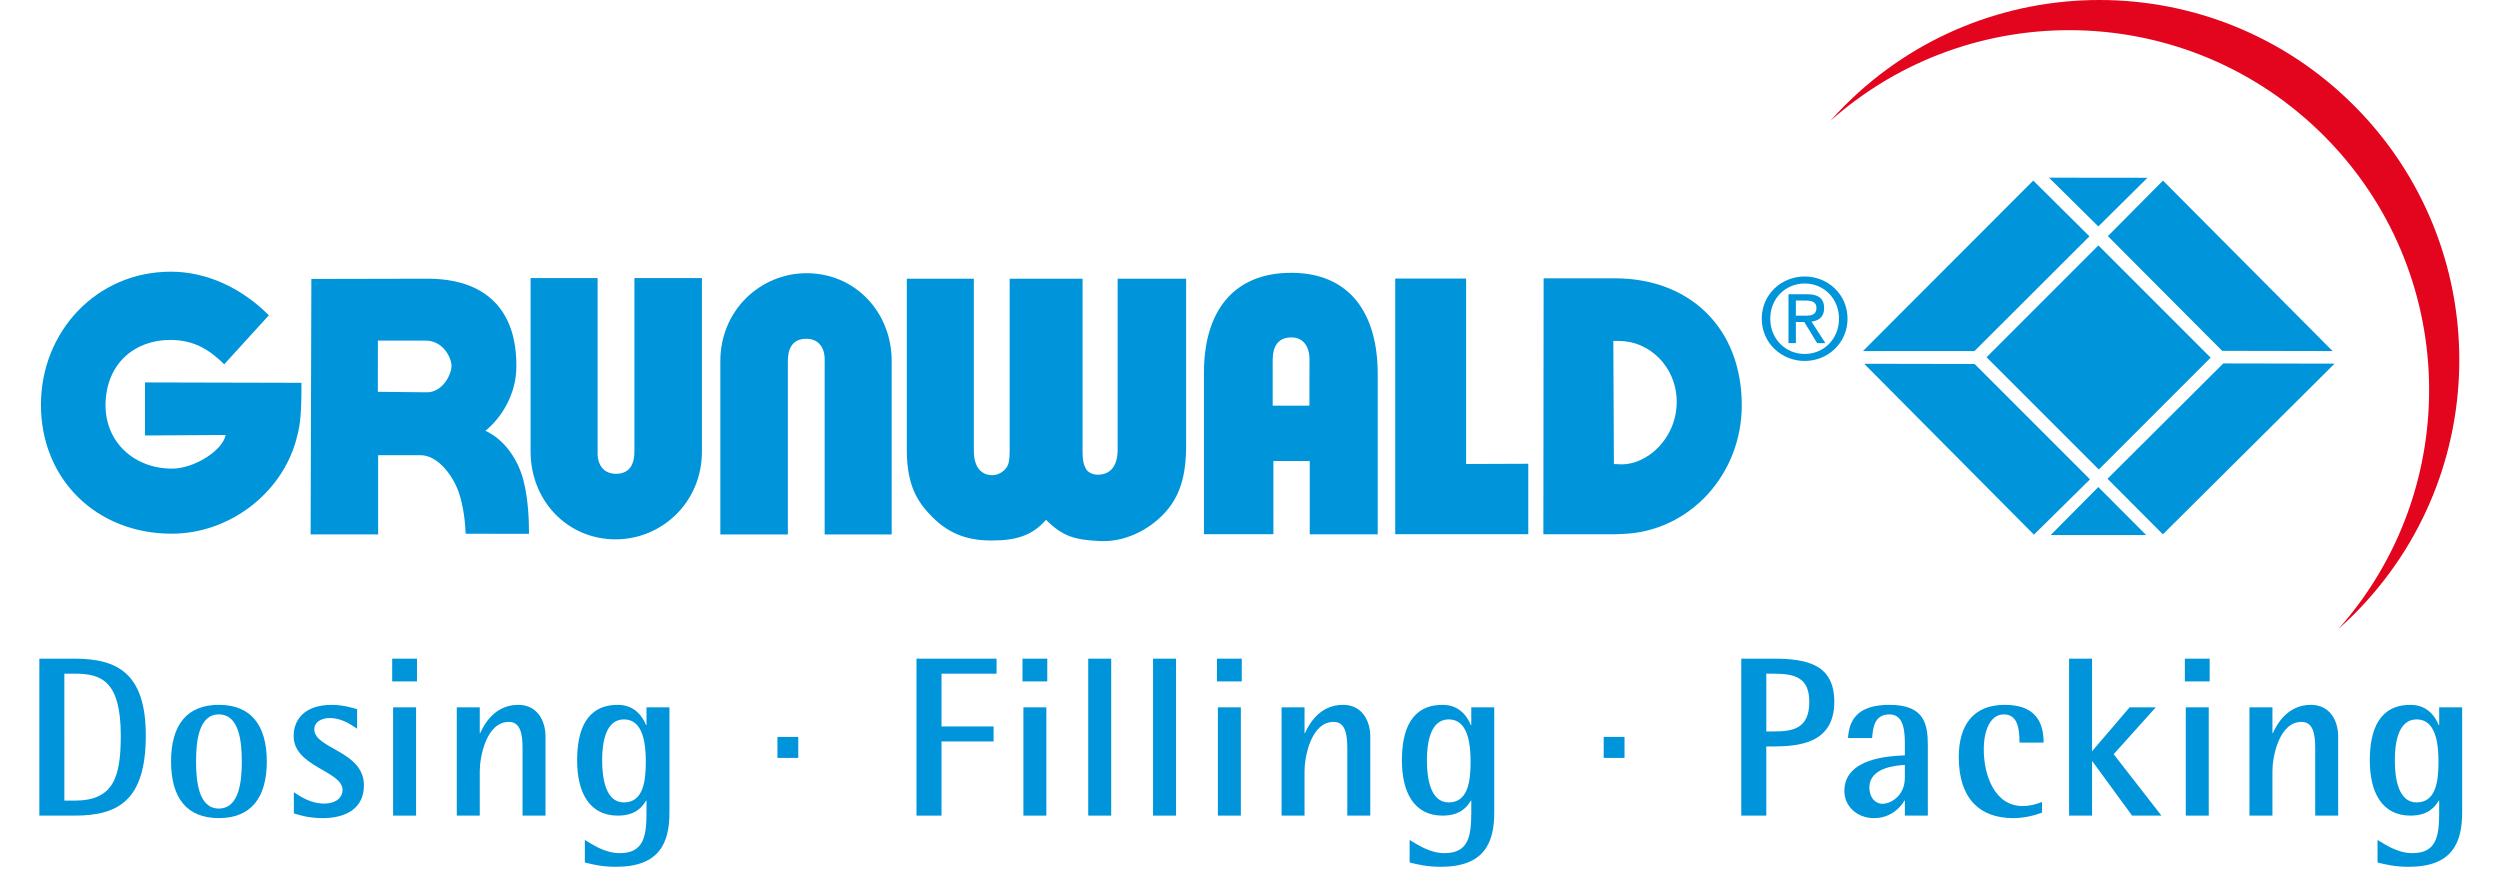
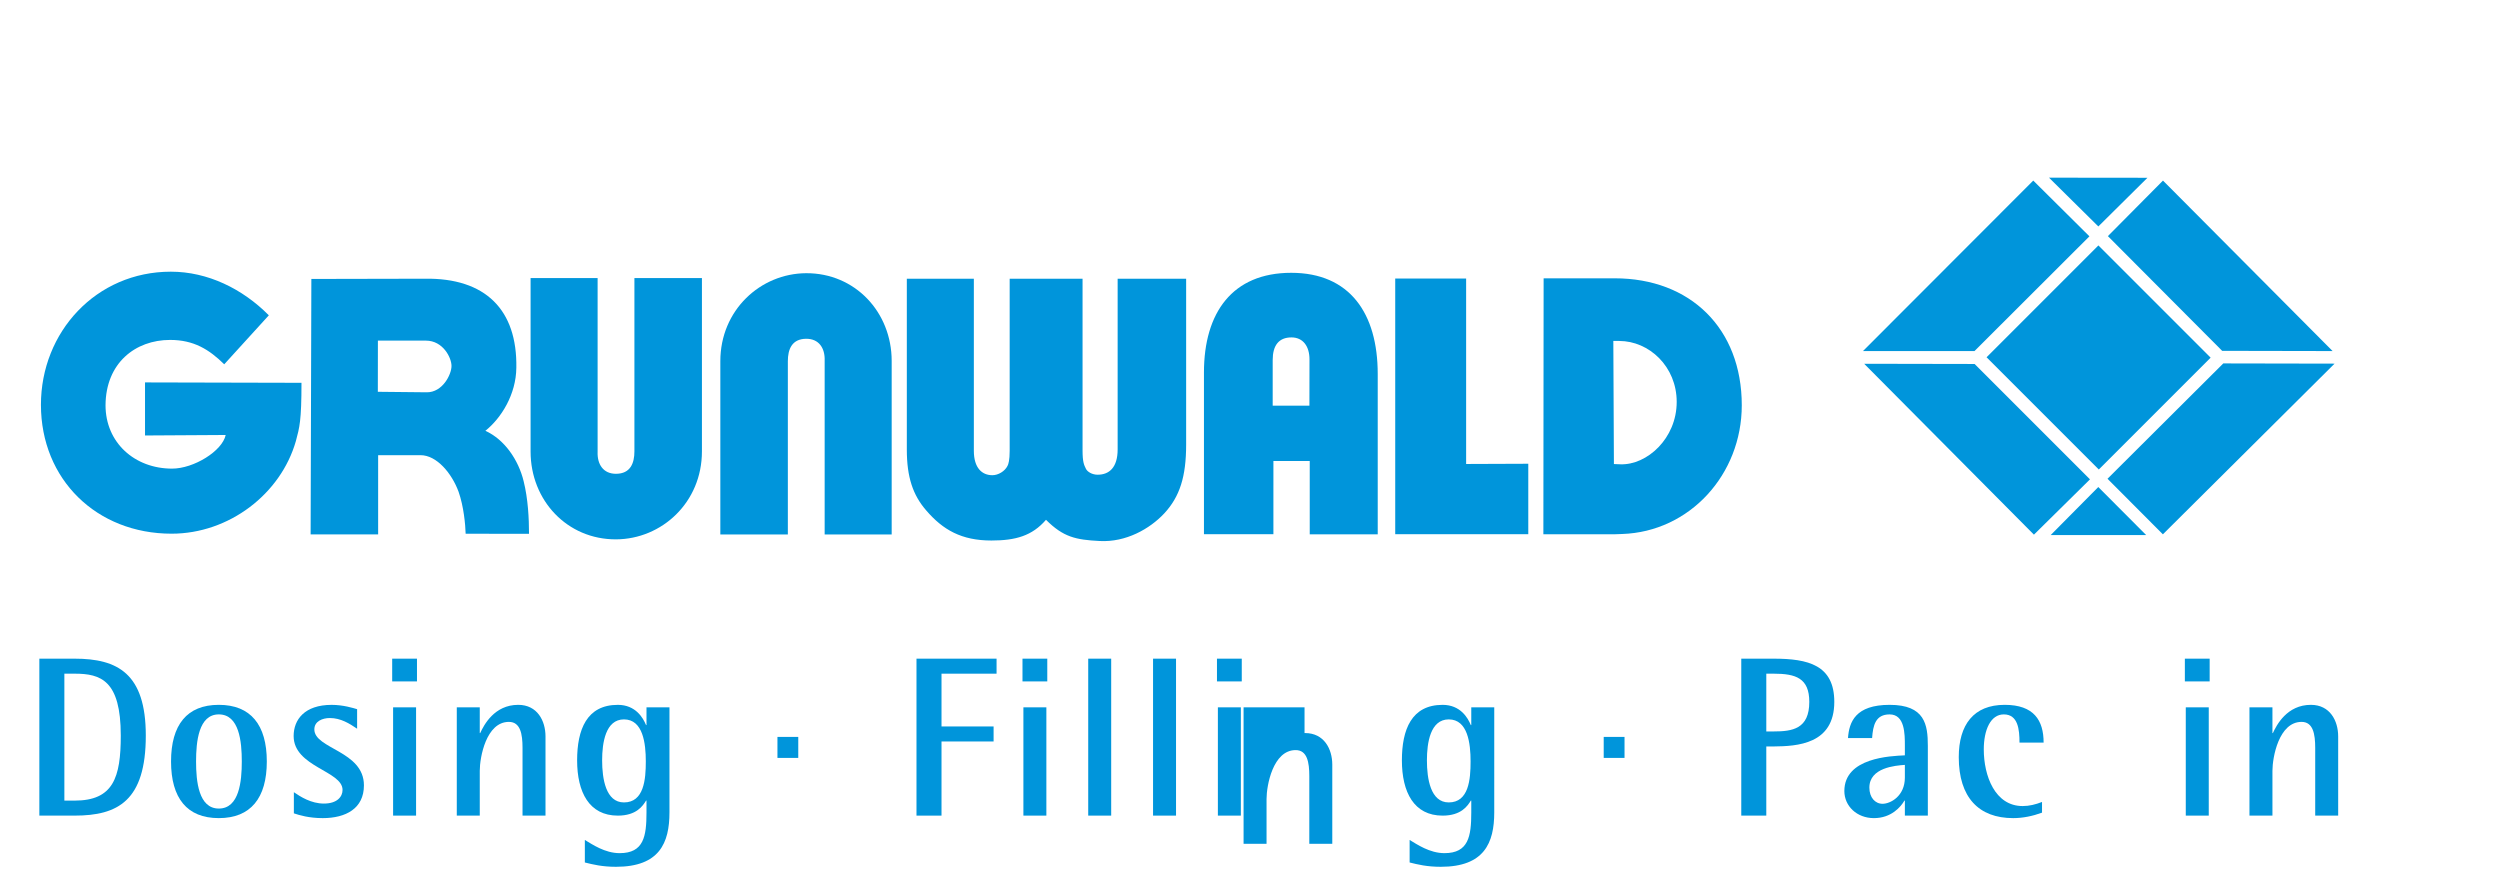
<svg xmlns="http://www.w3.org/2000/svg" version="1.1" id="Ebene_1" x="0px" y="0px" width="600.01px" height="212.598px" viewBox="-0.005 68.701 600.01 212.598" enable-background="new -0.005 68.701 600.01 212.598" xml:space="preserve">
  <g>
    <g>
      <path fill="#0095DB" d="M9.439,226.783H17.9c10.318,0,17.088,3.549,17.088,18.452c0,15.669-6.715,19.216-17.088,19.216H9.439    V226.783z M15.444,260.85H17.9c9.281,0,11.083-5.516,11.083-15.613c0-13.269-4.804-14.852-11.083-14.852h-2.456V260.85z" />
      <path fill="#0095DB" d="M41.047,251.457c0-8.789,3.822-13.592,11.464-13.592s11.52,4.803,11.52,13.592s-3.877,13.596-11.52,13.596    S41.047,260.246,41.047,251.457z M52.512,262.757c4.914,0,5.514-6.552,5.514-11.3c0-4.746-0.6-11.299-5.514-11.299    c-4.859,0-5.46,6.553-5.46,11.299C47.052,256.205,47.652,262.757,52.512,262.757z" />
      <path fill="#0095DB" d="M85.704,243.596c-1.856-1.256-3.933-2.564-6.552-2.564c-1.748,0-3.713,0.764-3.713,2.729    c0,4.694,11.901,5.133,11.901,13.43c0,5.566-4.368,7.862-9.881,7.862c-3.331,0-5.623-0.71-6.935-1.146v-5.076    c1.583,1.09,4.149,2.729,7.206,2.729c3.167,0,4.479-1.639,4.479-3.275c0-4.586-11.739-5.515-11.739-12.939    c0-3.928,2.621-7.477,9.118-7.477c2.784,0,5.187,0.764,6.115,1.035L85.704,243.596L85.704,243.596z" />
      <path fill="#0095DB" d="M94.122,226.783h5.95v5.459h-5.95V226.783z M94.341,238.464h5.514v25.987h-5.514V238.464z" />
      <path fill="#0095DB" d="M109.625,238.464h5.515v6.172h0.108c0.875-1.913,3.385-6.771,9.118-6.771c4.585,0,6.551,3.821,6.551,7.586    v19h-5.514v-16.269c0-3.274-0.491-6.226-3.275-6.226c-5.459,0-6.988,8.517-6.988,11.737v10.755h-5.515V238.464z" />
      <path fill="#0095DB" d="M160.669,263.687c0,7.315-2.403,13.048-12.83,13.048c-3.33,0-5.514-0.546-7.479-1.037v-5.406    c1.747,1.039,4.805,3.168,8.353,3.168c5.788,0,6.442-4.041,6.442-9.772v-2.837h-0.108c-0.766,1.255-2.293,3.602-6.771,3.602    c-6.878,0-9.771-5.621-9.771-13.266c0-7.367,2.292-13.32,9.771-13.32c4.26,0,6.062,3.112,6.771,4.857h0.108v-4.259h5.515V263.687z     M149.75,261.285c4.804,0,5.242-5.516,5.242-9.828c0-4.312-0.655-10.099-5.242-10.099c-4.422,0-5.241,5.624-5.241,9.827    C144.51,255.607,145.383,261.285,149.75,261.285z" />
      <path fill="#0095DB" d="M219.956,226.783h19.218v3.603h-13.212v12.668h12.5v3.603h-12.5v17.797h-6.006V226.783z" />
      <path fill="#0095DB" d="M245.396,226.783h5.95v5.459h-5.95V226.783z M245.616,238.464h5.513v25.987h-5.513V238.464z" />
      <path fill="#0095DB" d="M261.173,226.783h5.513v37.668h-5.513V226.783z" />
      <path fill="#0095DB" d="M276.732,226.783h5.515v37.668h-5.515V226.783z" />
      <path fill="#0095DB" d="M292.072,226.783h5.95v5.459h-5.95V226.783z M292.291,238.464h5.513v25.987h-5.513V238.464z" />
-       <path fill="#0095DB" d="M307.576,238.464h5.513v6.172h0.108c0.874-1.913,3.385-6.771,9.117-6.771c4.586,0,6.552,3.821,6.552,7.586    v19h-5.515v-16.269c0-3.274-0.491-6.226-3.275-6.226c-5.458,0-6.987,8.517-6.987,11.737v10.755h-5.513V238.464z" />
+       <path fill="#0095DB" d="M307.576,238.464h5.513v6.172h0.108c4.586,0,6.552,3.821,6.552,7.586    v19h-5.515v-16.269c0-3.274-0.491-6.226-3.275-6.226c-5.458,0-6.987,8.517-6.987,11.737v10.755h-5.513V238.464z" />
      <path fill="#0095DB" d="M358.62,263.687c0,7.315-2.402,13.048-12.829,13.048c-3.33,0-5.516-0.546-7.48-1.037v-5.406    c1.746,1.039,4.805,3.168,8.352,3.168c5.788,0,6.444-4.041,6.444-9.772v-2.837h-0.109c-0.765,1.255-2.293,3.602-6.769,3.602    c-6.881,0-9.774-5.621-9.774-13.266c0-7.367,2.294-13.32,9.774-13.32c4.256,0,6.06,3.112,6.769,4.857h0.109v-4.259h5.515    L358.62,263.687L358.62,263.687z M347.701,261.285c4.805,0,5.24-5.516,5.24-9.828c0-4.312-0.654-10.099-5.24-10.099    c-4.425,0-5.24,5.624-5.24,9.827C342.461,255.607,343.334,261.285,347.701,261.285z" />
      <path fill="#0095DB" d="M417.907,226.783h7.754c8.299,0,14.573,1.527,14.573,10.373c0,10.209-8.95,10.644-14.573,10.699h-1.748    v16.596h-6.006V226.783z M423.913,244.252h1.748c4.529,0,8.571-0.603,8.571-7.096c0-5.732-3.276-6.771-8.571-6.771h-1.748V244.252    z" />
      <path fill="#0095DB" d="M457.171,260.85h-0.111c-0.873,1.528-3.166,4.203-7.315,4.203c-4.096,0-7.098-2.893-7.098-6.498    c0-8.023,11.082-8.404,14.524-8.57v-2.293c0-2.838,0-7.531-3.658-7.531c-3.387,0-3.987,2.615-4.205,5.677h-5.787    c0.273-3.878,1.802-7.972,9.992-7.972c8.46,0,9.171,4.75,9.171,9.826v16.76h-5.513V260.85L457.171,260.85z M457.171,252.276    c-2.296,0.164-8.519,0.656-8.519,5.46c0,2.348,1.363,3.877,3.165,3.877c1.91,0,5.354-1.855,5.354-6.277V252.276z" />
      <path fill="#0095DB" d="M490.09,263.742c-2.239,0.82-4.586,1.312-6.935,1.312c-8.245,0-13.049-4.97-13.049-14.63    c0-7.754,3.547-12.559,11.026-12.559c6.99,0,9.339,3.713,9.339,9.062h-5.789c0-3.107-0.329-6.768-3.767-6.768    c-3.166,0-4.804,3.711-4.804,8.406c0,6.331,2.675,13.594,9.333,13.594c1.584,0,3.112-0.381,4.644-0.983L490.09,263.742    L490.09,263.742z" />
-       <path fill="#0095DB" d="M496.584,226.783h5.514V249l9.009-10.535h6.277l-10.1,11.246l11.464,14.74h-7.043l-9.497-12.994h-0.11    v12.994h-5.514V226.783L496.584,226.783z" />
      <path fill="#0095DB" d="M524.37,226.783h5.951v5.459h-5.951V226.783z M524.59,238.464h5.514v25.987h-5.514V238.464z" />
      <path fill="#0095DB" d="M539.875,238.464h5.514v6.172h0.109c0.874-1.913,3.386-6.771,9.117-6.771c4.585,0,6.551,3.821,6.551,7.586    v19h-5.513v-16.269c0-3.274-0.493-6.226-3.275-6.226c-5.459,0-6.989,8.517-6.989,11.737v10.755h-5.514V238.464z" />
-       <path fill="#0095DB" d="M590.921,263.687c0,7.315-2.403,13.048-12.829,13.048c-3.331,0-5.518-0.546-7.48-1.037v-5.406    c1.747,1.039,4.805,3.168,8.353,3.168c5.789,0,6.443-4.041,6.443-9.772v-2.837h-0.108c-0.765,1.255-2.295,3.602-6.77,3.602    c-6.88,0-9.774-5.621-9.774-13.266c0-7.367,2.294-13.32,9.774-13.32c4.258,0,6.059,3.112,6.77,4.857h0.108v-4.259h5.515    L590.921,263.687L590.921,263.687z M580,261.285c4.806,0,5.241-5.516,5.241-9.828c0-4.312-0.654-10.099-5.241-10.099    c-4.422,0-5.239,5.624-5.239,9.827C574.761,255.607,575.633,261.285,580,261.285z" />
    </g>
    <g>
      <g>
        <polygon fill="#0095DB" points="476.776,154.443 503.616,127.604 530.555,154.542 503.717,181.383    " />
        <polygon fill="#0095DB" points="447.405,156.007 473.909,156.058 501.596,183.748 488.146,197.021    " />
        <polygon fill="#0095DB" points="533.592,155.923 560.302,155.975 519.095,196.94 505.804,183.608    " />
        <polygon fill="#0095DB" points="505.896,125.372 519.121,112.042 559.828,152.958 533.324,152.906    " />
        <polygon fill="#0095DB" points="515.393,111.368 503.604,123.049 491.76,111.342    " />
        <polygon fill="#0095DB" points="515.082,197.117 492.168,197.117 503.593,185.591    " />
        <polygon fill="#0095DB" points="447.119,152.955 487.984,112.04 501.466,125.421 473.884,152.955    " />
      </g>
      <path fill="#0095DB" d="M387.339,180.076l-0.139-29.543h1.405c7.194,0,13.804,6.145,13.804,14.625    c0,8.776-7.136,15.208-13.513,14.977l-1.521-0.059H387.339z M387.61,196.923l1.696-0.06c16.204-0.527,28.723-14.274,28.723-30.888    c0-18.485-12.4-30.477-30.478-30.477H370.47l-0.06,61.423L387.61,196.923L387.61,196.923z" />
      <path fill="#0095DB" d="M305.619,179.34h8.717v17.607h16.318v-38.495c0-14.564-6.727-24.275-20.765-24.275    c-14.098,0-20.941,9.535-20.941,23.925v38.808h16.668L305.619,179.34L305.619,179.34z M305.445,166.059V155.12    c0-3.509,1.461-5.439,4.504-5.439c2.807,0,4.328,2.164,4.328,5.265l-0.017,11.118L305.445,166.059L305.445,166.059z" />
      <polygon fill="#0095DB" points="334.854,135.543 334.854,196.908 366.79,196.908 366.79,180.002 351.873,180.059 351.873,135.543       " />
      <path fill="#0095DB" d="M268.234,135.603v40.948c0,4.386-2.046,6.083-4.797,6.083c-1.345,0-2.456-0.701-2.808-1.403    c-0.467-0.938-0.817-1.64-0.817-4.445v-41.183H242.32v41.296c0,2.225-0.292,3.223-0.525,3.631    c-0.645,1.285-2.223,2.223-3.626,2.223c-2.456,0-4.447-1.696-4.447-5.854v-41.296h-16.086v41.005    c0,6.61,1.462,10.941,4.679,14.626c3.979,4.619,8.424,7.194,15.619,7.194c5.791,0,9.769-1.111,13.104-4.973    c4.151,4.153,7.137,4.798,12.867,5.09c6.317,0.352,12.053-2.926,15.503-6.611c3.743-4.036,5.266-8.831,5.266-16.554v-39.777    H268.234L268.234,135.603z" />
      <path fill="#0095DB" d="M189.082,196.981v-38.085v-3.507c0-2.807,0.937-5.381,4.445-5.381c2.984,0,4.505,2.221,4.389,5.263v3.625    v38.085h16.086v-41.651c0-11.698-8.775-21.118-20.533-21.059c-10.938,0.058-20.59,8.833-20.59,21.118v41.592H189.082    L189.082,196.981z" />
      <path fill="#0095DB" d="M152.257,135.438v38.081v3.513c0,2.809-0.938,5.381-4.446,5.381c-2.982,0-4.504-2.224-4.387-5.266v-3.628    v-38.081h-16.087v41.648c0,11.701,8.773,21.119,20.533,21.062c10.938-0.062,20.59-8.835,20.59-21.117v-41.593L152.257,135.438    L152.257,135.438z" />
      <path fill="#0095DB" d="M90.751,177.945h10.179c3.862,0,7.488,4.326,9.125,8.773c1.23,3.511,1.637,7.855,1.697,10.08l15.209,0.023    c0-3.684-0.234-8.408-1.288-12.619c-1.229-5.088-4.562-10.004-9.183-12.108c3.801-3.041,7.368-8.715,7.429-15.149    c0.232-13.865-7.372-21.587-21.995-21.353l-27.201,0.058l-0.176,61.307H90.75L90.751,177.945L90.751,177.945z M90.692,150.451    h11.525c4.096,0,6.143,4.095,6.143,6.083c0,2.05-2.164,6.377-5.966,6.32l-11.717-0.121L90.692,150.451z" />
      <path fill="#0095DB" d="M34.8,173.219l19.361-0.119c-0.818,3.859-7.662,8.073-12.868,8.073c-9.009,0-15.971-6.261-15.971-15.211    c0.06-10.12,7.138-15.677,15.502-15.677c5.675,0,9.36,2.282,12.987,5.849l10.705-11.757c-6.319-6.375-14.684-10.47-23.517-10.47    c-17.958,0-31.179,14.505-31.179,31.938c0,17.958,13.396,30.944,31.354,30.944c13.806,0,26.207-9.535,29.833-22.229    c0.878-3.277,1.345-4.855,1.345-13.982L34.8,160.483V173.219z" />
    </g>
-     <path fill="#0095DB" d="M424.866,145.168c0-4.822,3.64-8.427,8.279-8.427c4.563,0,8.218,3.605,8.218,8.427   c0,4.889-3.653,8.484-8.218,8.484C428.506,153.652,424.866,150.058,424.866,145.168z M433.146,155.334   c5.51,0,10.263-4.283,10.263-10.166c0-5.848-4.753-10.108-10.263-10.108c-5.583,0-10.323,4.261-10.323,10.108   C422.823,151.052,427.563,155.334,433.146,155.334z M431.009,145.979h2.029l3.074,5.071h1.976l-3.312-5.153   c1.709-0.215,3.016-1.134,3.016-3.235c0-2.317-1.358-3.342-4.109-3.342h-4.446v11.73h1.774L431.009,145.979L431.009,145.979z    M431.009,144.468v-3.635h2.402c1.231,0,2.539,0.271,2.539,1.723c0,1.804-1.336,1.913-2.828,1.913L431.009,144.468L431.009,144.468   z" />
    <path fill="#0095DB" d="M186.586,245.562h4.996v5.04h-4.996V245.562z" />
    <path fill="#0095DB" d="M384.891,245.562h4.996v5.04h-4.996V245.562z" />
-     <path fill="#E3051E" d="M557.698,101.242c-32.521-32.519-84.514-33.686-118.438-3.51c1.129-1.268,2.296-2.515,3.511-3.729   c33.734-33.736,88.432-33.736,122.166,0c33.734,33.734,33.734,88.43,0,122.167c-1.215,1.212-2.464,2.379-3.729,3.508   C591.382,185.754,590.216,133.762,557.698,101.242z" />
  </g>
</svg>